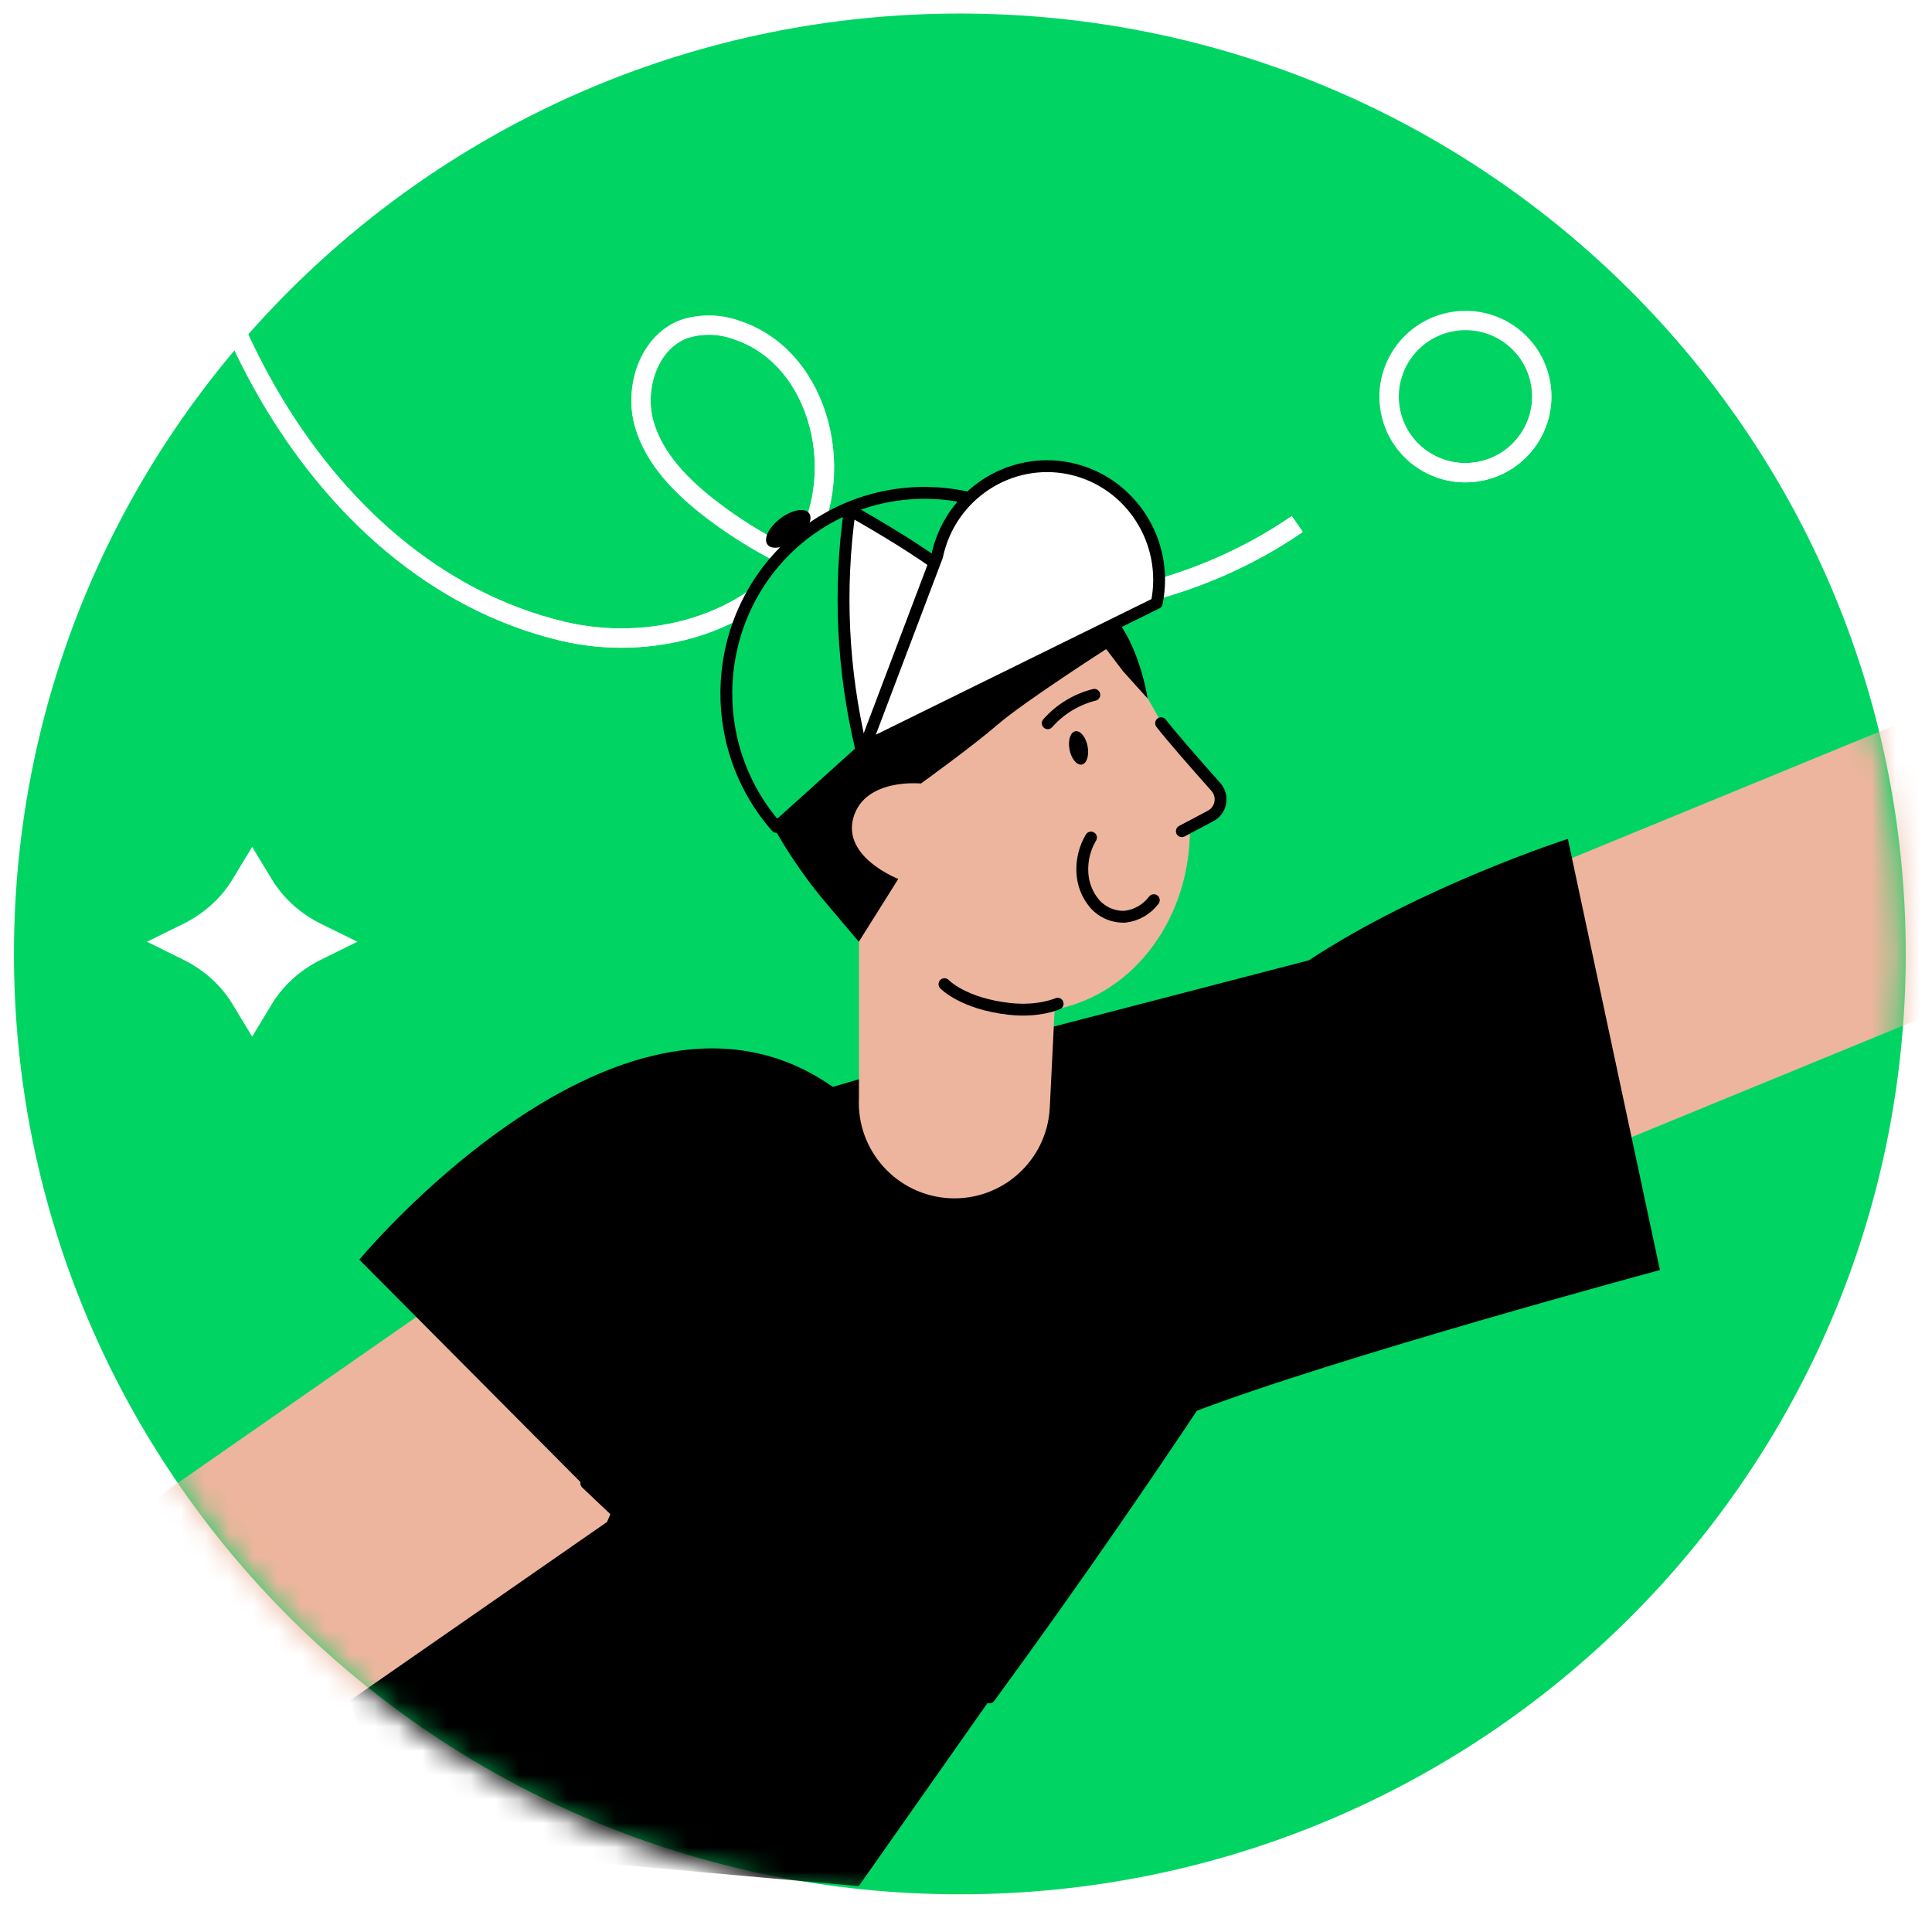
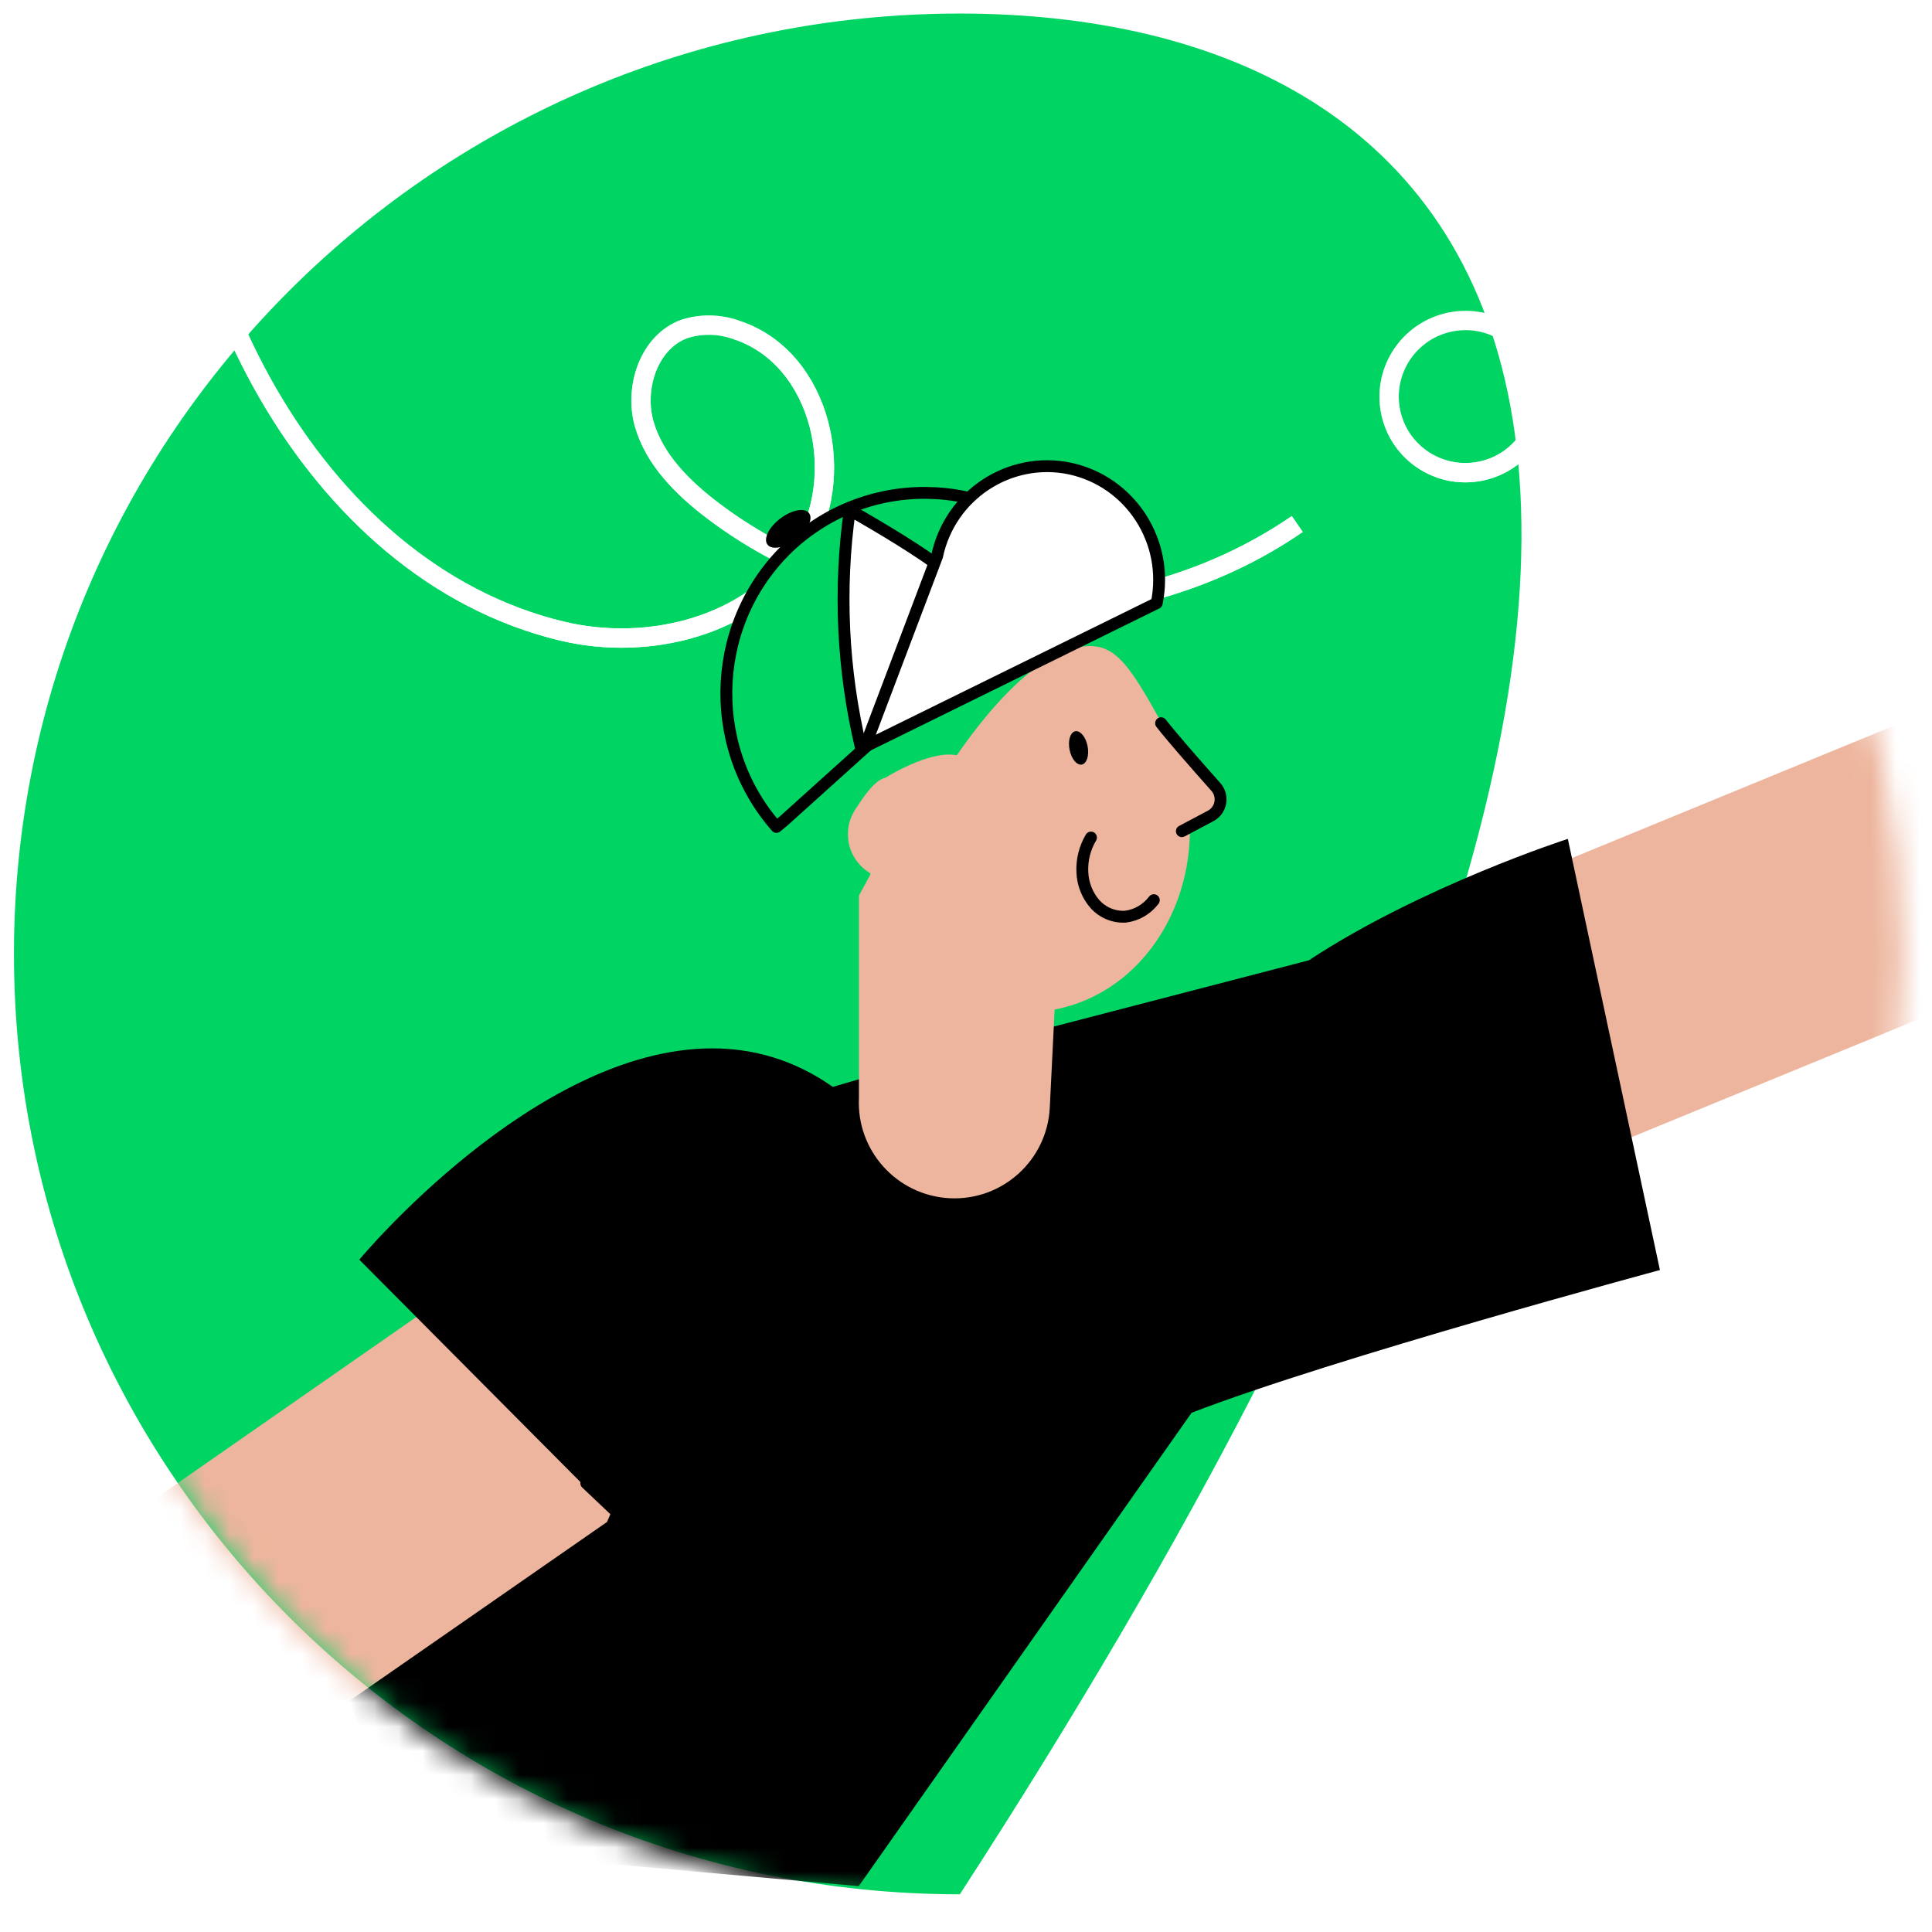
<svg xmlns="http://www.w3.org/2000/svg" width="80" height="80" viewBox="0 0 80 80" fill="none">
  <rect x="0" y="0" width="80" height="80" fill="#808080" stroke="none" />
  <g clip-path="url(#clip0)">
    <rect width="80" height="80" fill="white" />
    <rect width="107.491" height="107" transform="translate(-14 -14)" fill="white" />
-     <path d="M39.745 78.439C61.377 78.439 78.913 61.005 78.913 39.5C78.913 17.995 61.377 0.561 39.745 0.561C18.114 0.561 0.578 17.995 0.578 39.5C0.578 61.005 18.114 78.439 39.745 78.439Z" fill="#00D563" />
+     <path d="M39.745 78.439C78.913 17.995 61.377 0.561 39.745 0.561C18.114 0.561 0.578 17.995 0.578 39.5C0.578 61.005 18.114 78.439 39.745 78.439Z" fill="#00D563" />
    <path d="M-2.22 -2.22V-3.22H-3.22V-2.22H-2.22ZM81.711 -2.22H82.711V-3.22H81.711V-2.22ZM81.711 81.22V82.22H82.711V81.22H81.711ZM-2.22 81.22H-3.22V82.22H-2.22V81.22ZM-2.22 -1.22H81.711V-3.22H-2.22V-1.22ZM80.711 -2.22V81.22H82.711V-2.22H80.711ZM81.711 80.22H-2.22V82.22H81.711V80.22ZM-1.22 81.22V-2.22H-3.22V81.22H-1.22Z" fill="#BEBDBD" />
    <mask id="mask0" mask-type="alpha" maskUnits="userSpaceOnUse" x="0" y="0" width="79" height="79">
      <path fill-rule="evenodd" clip-rule="evenodd" d="M39.745 78.766C61.296 78.766 78.766 61.186 78.766 39.5C78.766 17.814 61.296 0.234 39.745 0.234C18.195 0.234 0.725 17.814 0.725 39.5C0.725 61.186 18.195 78.766 39.745 78.766Z" fill="white" />
    </mask>
    <g mask="url(#mask0)">
      <path fill-rule="evenodd" clip-rule="evenodd" d="M103.968 23.778C103.801 24.23 103.457 24.593 103.016 24.79L103.008 24.793C102.653 24.957 93.38 29.225 92.679 31.327C92.556 31.701 92.596 32.112 92.787 32.46C92.836 32.569 93.287 33.398 93.41 33.369L97.067 32.137C97.71 31.911 98.422 32.044 98.932 32.49C99.442 32.942 99.673 33.629 99.536 34.292C99.398 34.954 98.907 35.494 98.26 35.7L91.349 38.047C89.572 39.386 87.295 39.799 85.204 39.234C84.629 39.863 83.923 40.363 83.118 40.697L61.094 49.743C58.115 50.955 54.714 49.547 53.462 46.592C52.873 45.168 52.873 43.573 53.467 42.15C54.056 40.726 55.19 39.597 56.618 39.013L78.636 29.963C79.26 29.712 79.893 29.575 80.526 29.541C81.277 27.778 82.735 26.365 84.595 25.683H84.61C86.71 24.652 97.936 20.195 97.936 20.195C98.839 19.748 99.933 20.102 100.395 20.995L100.463 21.128C100.557 21.319 100.62 21.52 100.645 21.727L101.435 21.373C102.348 20.951 103.428 21.344 103.86 22.252L103.924 22.389C104.125 22.826 104.14 23.327 103.968 23.778ZM6.863 61.756L26.395 48.161C29.033 46.332 32.656 46.984 34.488 49.618C36.299 52.271 35.641 55.884 33.01 57.731L14.448 70.65L21.762 87.761C22.049 88.424 22.209 89.136 22.232 89.859C23.964 90.207 25.609 90.959 27.355 91.802L31.356 93.738C31.806 93.955 32.152 94.342 32.316 94.814C32.48 95.285 32.45 95.803 32.231 96.252C31.778 97.185 30.653 97.575 29.718 97.124L26.76 95.801C26.76 95.801 26.018 95.592 26.195 96.443C26.317 96.584 30.913 108.357 30.913 108.357C31.292 109.283 30.849 110.34 29.922 110.721L29.782 110.78C28.849 111.153 27.789 110.708 27.405 109.781L24.32 102.276C24.284 102.307 27.643 111.132 27.643 111.132C27.818 111.581 27.808 112.081 27.613 112.522C27.418 112.963 27.055 113.308 26.605 113.482L26.464 113.536C25.526 113.887 24.48 113.424 24.11 112.495L20.743 103.874L21.891 110.812C21.992 111.283 21.902 111.774 21.64 112.177C21.379 112.581 20.966 112.865 20.496 112.965L20.348 112.997C19.36 113.198 18.395 112.57 18.18 111.587C17.866 110.161 17.557 108.736 17.253 107.314C17.2 107.073 17.152 106.829 17.104 106.584C16.953 105.815 16.8 105.035 16.486 104.328C16.03 103.273 15.39 102.602 14.615 101.787L14.54 101.708C12.749 99.831 12.125 97.129 12.911 94.659C12.084 94.047 11.434 93.227 11.028 92.281L1.683 70.407C1.076 68.991 1.06 67.392 1.637 65.963C2.214 64.535 3.338 63.395 4.759 62.797C5.19 62.618 5.63 62.495 6.071 62.423C6.311 62.182 6.575 61.958 6.863 61.756Z" fill="#EDB59D" />
      <path fill-rule="evenodd" clip-rule="evenodd" d="M38.157 43.931L54.197 39.764C58.876 36.683 64.921 34.736 64.921 34.736C64.921 34.736 68.66 52.241 68.734 52.59C68.734 52.59 55.23 56.229 49.341 58.5L35.559 78.102L16.818 76.431L15.74 73.828L14.468 70.431L25.135 63.022L25.3 62.641L14.878 52.16C14.878 52.16 22.135 43.409 29.491 43.411C31.179 43.411 32.873 43.872 34.485 45.006L38.157 43.931Z" fill="black" />
-       <path d="M40.972 70.286C44.568 65.369 48.026 60.36 51.346 55.261" stroke="black" stroke-width="0.491" stroke-linecap="round" stroke-linejoin="round" />
      <path d="M24.276 61.416L29.366 66.236C29.366 66.236 32.993 62.459 34.797 59.31" stroke="black" stroke-width="0.491" stroke-linecap="round" stroke-linejoin="round" />
    </g>
    <path d="M53.717 21.698C46.617 26.587 36.389 26.346 29.52 21.148C28.275 20.203 27.087 19.028 26.67 17.536C26.253 16.044 26.872 14.152 28.343 13.619C29.062 13.392 29.837 13.414 30.542 13.68C34.033 14.854 35.166 19.806 33.129 22.864C31.092 25.923 26.868 26.993 23.285 26.135C12.746 23.614 6.637 10.857 7.35 0.799" stroke="white" stroke-width="0.8" stroke-linejoin="round" />
    <path d="M53.717 21.698C46.617 26.587 36.389 26.346 29.52 21.148C28.275 20.203 27.087 19.028 26.67 17.536C26.253 16.044 26.872 14.152 28.343 13.619C29.062 13.392 29.837 13.414 30.542 13.68C34.033 14.854 35.166 19.806 33.129 22.864C31.092 25.923 26.868 26.993 23.285 26.135C12.746 23.614 6.637 10.857 7.35 0.799" stroke="url(#paint0_linear)" stroke-width="0.8" stroke-linejoin="round" />
    <path fill-rule="evenodd" clip-rule="evenodd" d="M60.107 13.324C58.391 13.642 57.257 15.287 57.573 16.998C57.89 18.709 59.539 19.838 61.255 19.52C62.971 19.203 64.106 17.558 63.789 15.847C63.472 14.136 61.824 13.006 60.107 13.324Z" stroke="white" stroke-width="0.8" stroke-linejoin="round" />
    <path fill-rule="evenodd" clip-rule="evenodd" d="M60.107 13.324C58.391 13.642 57.257 15.287 57.573 16.998C57.89 18.709 59.539 19.838 61.255 19.52C62.971 19.203 64.106 17.558 63.789 15.847C63.472 14.136 61.824 13.006 60.107 13.324Z" stroke="url(#paint1_linear)" stroke-width="0.8" stroke-linejoin="round" />
    <path d="M49.271 34.243L50.13 33.786C50.341 33.674 50.488 33.472 50.532 33.237C50.571 33.002 50.502 32.761 50.341 32.579C49.614 31.764 48.505 30.513 48.196 30.116C46.65 27.283 46.084 26.552 44.661 26.797C43.777 26.95 42.043 27.777 39.619 31.273C38.488 31.048 36.663 32.204 36.663 32.204C36.217 32.296 35.748 33.01 35.469 33.435C35.45 33.464 35.432 33.491 35.415 33.517C35.268 33.747 35.169 33.997 35.13 34.262C35.1 34.474 35.106 34.694 35.145 34.911C35.169 35.033 35.203 35.146 35.252 35.259C35.39 35.592 35.626 35.883 35.925 36.089C35.959 36.113 35.998 36.138 36.038 36.157C36.038 36.157 36.038 36.157 36.038 36.157C36.038 36.166 36.037 36.177 36.036 36.188C36.034 36.2 36.033 36.213 36.033 36.226L35.567 37.084V45.463C35.459 47.643 37.137 49.503 39.322 49.616H39.326C41.501 49.724 43.356 48.05 43.469 45.871L43.67 41.802C43.69 41.802 43.714 41.797 43.734 41.792C47.062 41.114 49.315 37.904 49.271 34.243Z" fill="#EDB59D" />
-     <path d="M39.108 40.752C39.108 40.752 39.868 41.561 41.801 41.776C43.026 41.912 43.795 41.561 43.795 41.561" stroke="black" stroke-width="0.491" stroke-linecap="round" stroke-linejoin="round" />
    <path d="M48.938 34.418L50.129 33.786C50.34 33.676 50.488 33.472 50.529 33.237C50.572 33.001 50.502 32.759 50.343 32.582C49.488 31.621 48.53 30.527 48.078 29.947" stroke="black" stroke-width="0.491" stroke-linecap="round" stroke-linejoin="round" />
    <path d="M44.524 30.28C44.318 30.322 44.213 30.664 44.288 31.044V31.044C44.364 31.425 44.592 31.7 44.798 31.658V31.658C45.003 31.617 45.109 31.274 45.034 30.893V30.893C44.963 30.538 44.76 30.276 44.566 30.276V30.276C44.552 30.276 44.538 30.277 44.524 30.28V30.28Z" fill="black" />
-     <path d="M43.385 29.947C43.896 29.367 44.568 28.958 45.313 28.772" stroke="black" stroke-width="0.491" stroke-linecap="round" stroke-linejoin="round" />
    <path d="M45.175 34.681C44.917 35.113 44.793 35.614 44.818 36.118C44.837 36.601 45.019 37.063 45.333 37.428C45.653 37.789 46.119 37.984 46.598 37.958C47.067 37.9 47.491 37.653 47.777 37.274" stroke="black" stroke-width="0.491" stroke-linecap="round" stroke-linejoin="round" />
-     <path d="M37.196 36.395L35.562 38.996L34.168 37.347C34.168 37.347 29.399 31.93 30.467 27.156C31.535 22.382 42.894 22.382 42.894 22.382L45.058 25.111C45.058 25.111 45.701 24.763 46.494 26.03C47.286 27.298 47.52 28.925 47.52 28.925L46.494 27.784L45.805 26.877C45.805 26.877 42.387 29.073 41.327 29.99C40.267 30.907 38.133 32.444 38.133 32.444C38.133 32.444 35.816 32.204 35.339 33.85C34.863 35.495 37.196 36.395 37.196 36.395Z" fill="black" />
    <path d="M32.319 21.464C31.843 21.822 31.6 22.308 31.777 22.547V22.547C31.954 22.788 32.484 22.693 32.96 22.335V22.335C33.437 21.977 33.68 21.492 33.503 21.251V21.251C33.437 21.161 33.322 21.118 33.178 21.118V21.118C32.938 21.118 32.618 21.239 32.319 21.464V21.464Z" fill="black" />
    <path d="M32.47 33.975L44.744 22.915L44.425 23.18C41.397 19.766 36.21 19.465 32.816 22.506C29.44 25.567 29.143 30.809 32.151 34.24L32.47 33.975Z" fill="#00D563" stroke="black" stroke-width="0.491" stroke-linecap="round" stroke-linejoin="round" />
    <path d="M35.763 30.761L40.203 28.448L42.601 27.201C40.879 24.455 37.979 22.734 35.187 21.118C34.728 24.393 34.883 27.726 35.645 30.943" fill="white" />
    <path d="M35.763 30.761L40.203 28.448L42.601 27.201C40.879 24.455 37.979 22.734 35.187 21.118C34.728 24.393 34.883 27.726 35.645 30.943" stroke="black" stroke-width="0.491" stroke-linecap="round" stroke-linejoin="round" />
    <path d="M35.816 30.918L47.898 24.973C48.422 22.433 46.817 19.943 44.306 19.402C41.796 18.876 39.337 20.498 38.802 23.032L35.816 30.918Z" fill="white" stroke="black" stroke-width="0.491" stroke-linecap="round" stroke-linejoin="round" />
-     <path d="M10.442 35.068L9.622 36.42C9.152 37.195 8.445 37.833 7.586 38.257L6.087 38.996L7.586 39.736C8.445 40.159 9.151 40.795 9.622 41.569L10.442 42.925L11.262 41.569C11.732 40.795 12.439 40.159 13.297 39.736L14.797 38.996L13.297 38.257C12.438 37.833 11.732 37.195 11.262 36.42L10.442 35.068Z" fill="white" />
  </g>
  <defs>
    <linearGradient id="paint0_linear" x1="33.102" y1="27.239" x2="27.512" y2="-2.936" gradientUnits="userSpaceOnUse">
      <stop stop-color="white" />
      <stop offset="1" stop-color="white" stop-opacity="0" />
    </linearGradient>
    <linearGradient id="paint1_linear" x1="61.255" y1="19.52" x2="60.107" y2="13.324" gradientUnits="userSpaceOnUse">
      <stop stop-color="white" />
      <stop offset="1" stop-color="white" stop-opacity="0" />
    </linearGradient>
    <clipPath id="clip0">
      <rect width="80" height="80" fill="white" />
    </clipPath>
  </defs>
</svg>